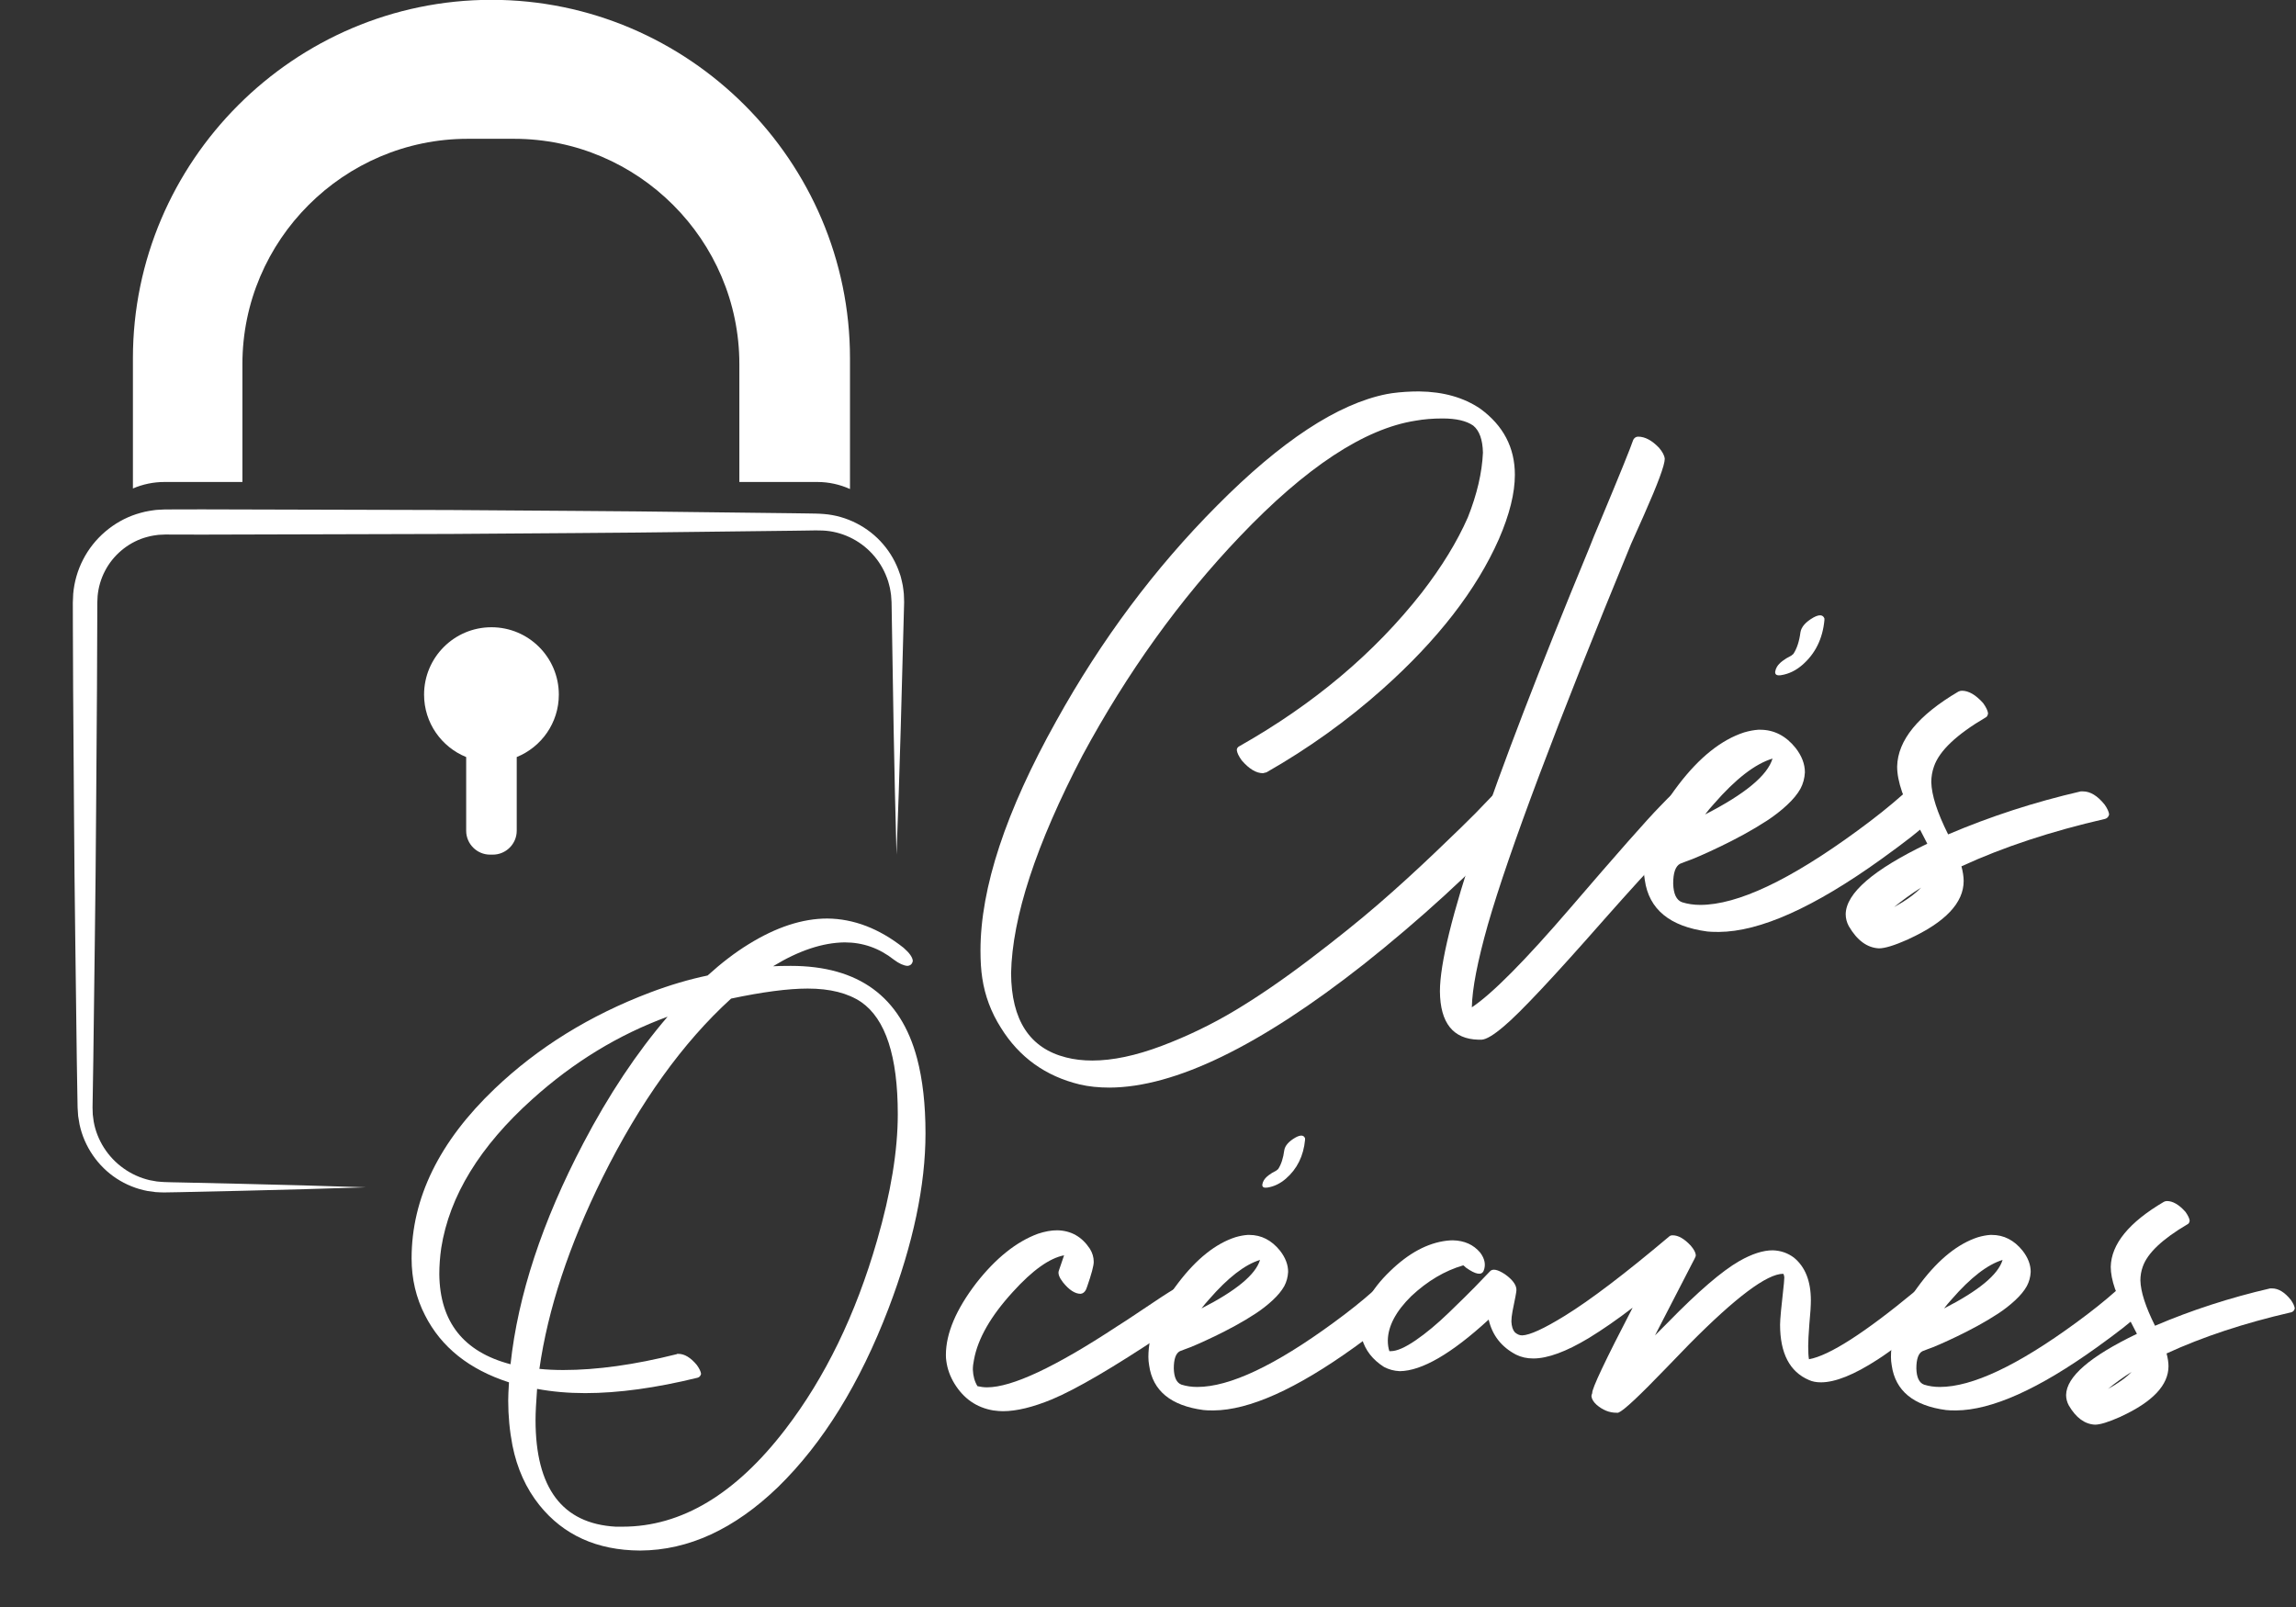
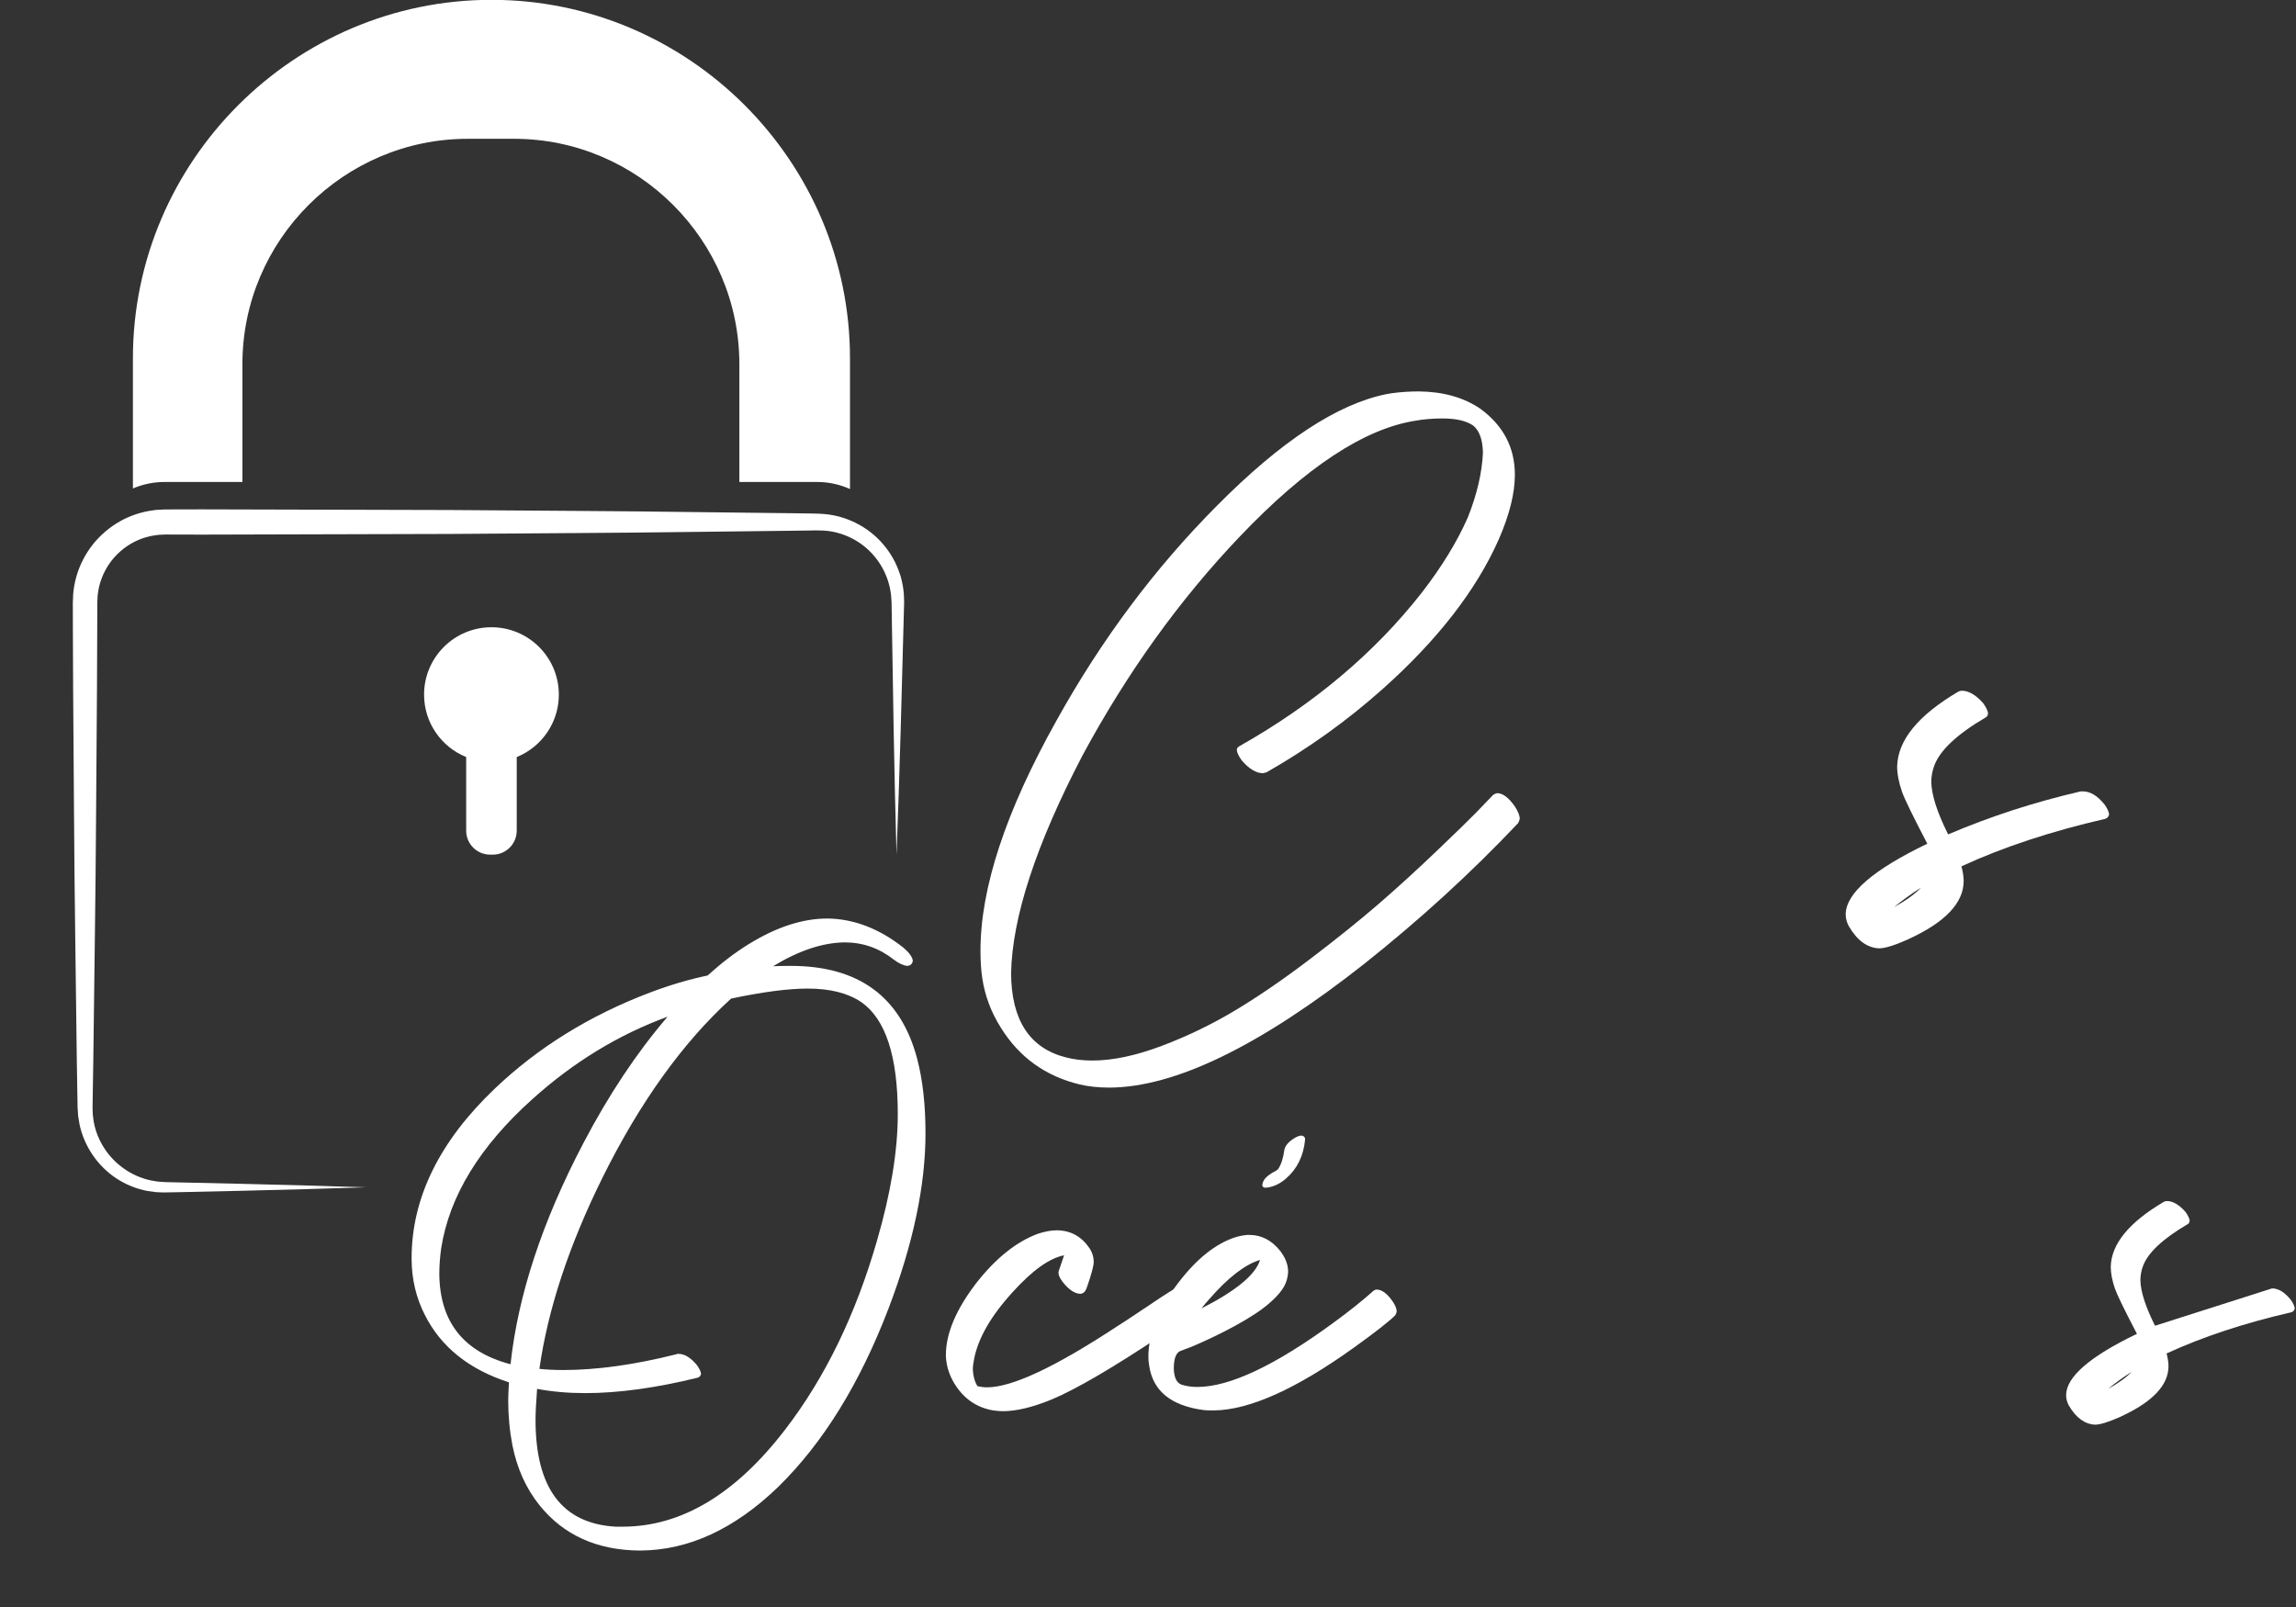
<svg xmlns="http://www.w3.org/2000/svg" width="100%" height="100%" viewBox="0 0 200 140" xml:space="preserve" style="fill-rule:evenodd;clip-rule:evenodd;stroke-linejoin:round;stroke-miterlimit:2;">
  <rect x="0" y="0" width="200" height="140" fill="#333333" stroke="none" />
  <g transform="matrix(0.935,0,0,0.935,-178.37,-48.58)">
    <clipPath id="_clip1">
      <path d="M190.716,51.942L190.716,225.485C191.527,225.664 192.427,225.763 193.425,225.763L401.851,225.763C401.851,225.763 403.018,225.763 404.559,225.365L404.559,51.942L190.716,51.942Z" clip-rule="nonzero" />
    </clipPath>
    <g clip-path="url(#_clip1)">
      <g transform="matrix(1,0,0,1,258.882,188.969)">
        <path d="M0,-43.968C-4.495,-39.879 -8.487,-34.321 -11.978,-27.292C-15.111,-20.956 -17.071,-15.014 -17.86,-9.467C-17.166,-9.396 -16.426,-9.36 -15.636,-9.36C-12.504,-9.36 -8.99,-9.85 -5.092,-10.83C-5.069,-10.83 -5.044,-10.842 -5.02,-10.866L-4.913,-10.866C-4.339,-10.866 -3.765,-10.519 -3.191,-9.826C-2.953,-9.491 -2.821,-9.217 -2.797,-9.001C-2.844,-8.81 -2.953,-8.691 -3.12,-8.643C-7.017,-7.686 -10.507,-7.208 -13.592,-7.208C-15.17,-7.208 -16.665,-7.339 -18.075,-7.602C-18.171,-6.311 -18.219,-5.343 -18.219,-4.698C-18.219,1.638 -15.732,4.95 -10.759,5.237L-10.113,5.237C-4.638,5.237 0.418,2.212 5.057,-3.838C8.762,-8.667 11.608,-14.524 13.592,-21.41C14.883,-25.857 15.529,-29.79 15.529,-33.209C15.529,-38.588 14.394,-42.067 12.122,-43.645C10.878,-44.482 9.218,-44.901 7.137,-44.901C5.32,-44.901 2.941,-44.589 0,-43.968M-5.917,-42.282C-10.484,-40.608 -14.68,-38.051 -18.505,-34.607C-23.407,-30.209 -26.239,-25.582 -27.005,-20.729C-27.125,-19.892 -27.184,-19.079 -27.184,-18.291C-27.137,-13.843 -24.925,-11.046 -20.549,-9.898C-19.856,-16.329 -17.596,-23.191 -13.771,-30.483C-11.404,-35.002 -8.786,-38.935 -5.917,-42.282M16.068,-48.702C16.617,-48.224 16.904,-47.818 16.928,-47.483C16.88,-47.196 16.713,-47.04 16.426,-47.016C16.068,-47.04 15.649,-47.232 15.17,-47.59C13.807,-48.667 12.277,-49.205 10.58,-49.205C8.523,-49.18 6.3,-48.439 3.909,-46.981C4.315,-47.004 4.866,-47.016 5.559,-47.016C11.871,-47.016 15.792,-44.148 17.322,-38.409C17.848,-36.425 18.111,-34.094 18.111,-31.416C18.111,-26.562 16.963,-21.122 14.668,-15.098C11.99,-8.092 8.559,-2.546 4.376,1.542C0.31,5.463 -3.969,7.436 -8.463,7.46L-8.499,7.46C-12.492,7.436 -15.613,6.025 -17.86,3.228C-19.103,1.674 -19.94,-0.179 -20.37,-2.331C-20.633,-3.694 -20.765,-5.092 -20.765,-6.527C-20.765,-6.909 -20.741,-7.471 -20.693,-8.212C-24.399,-9.407 -27.005,-11.488 -28.511,-14.452C-29.349,-16.078 -29.766,-17.848 -29.766,-19.76C-29.766,-25.379 -27.184,-30.651 -22.02,-35.576C-17.98,-39.425 -13.149,-42.414 -7.531,-44.541C-5.691,-45.235 -3.909,-45.761 -2.188,-46.12C-0.896,-47.291 0.371,-48.259 1.615,-49.025C4.196,-50.626 6.646,-51.428 8.966,-51.428C11.429,-51.404 13.795,-50.495 16.068,-48.702" style="fill:white;fill-rule:nonzero;" />
      </g>
      <g transform="matrix(1,0,0,1,291.948,177.923)">
        <path d="M0,-5.81C-0.12,-5.571 -0.287,-5.439 -0.502,-5.415C-1.028,-5.415 -1.578,-5.774 -2.152,-6.491C-2.487,-6.921 -2.618,-7.268 -2.546,-7.531L-2.044,-9.002C-3.407,-8.738 -4.997,-7.603 -6.814,-5.595C-8.871,-3.348 -10.077,-1.243 -10.436,0.717C-10.507,1.053 -10.544,1.362 -10.544,1.65C-10.52,2.247 -10.377,2.761 -10.113,3.191C-9.802,3.263 -9.504,3.299 -9.217,3.299C-6.898,3.299 -2.869,1.411 2.869,-2.367C3.371,-2.678 4.1,-3.156 5.057,-3.802C6.611,-4.853 7.675,-5.547 8.248,-5.882C8.368,-5.953 8.464,-5.99 8.535,-5.99C9.085,-5.99 9.659,-5.643 10.257,-4.95C10.496,-4.614 10.627,-4.339 10.651,-4.124C10.627,-3.957 10.568,-3.849 10.472,-3.802C9.85,-3.418 8.738,-2.69 7.137,-1.614C2.546,1.447 -0.885,3.456 -3.156,4.411C-4.949,5.153 -6.479,5.523 -7.746,5.523C-7.985,5.523 -8.284,5.499 -8.643,5.451C-10.197,5.188 -11.404,4.351 -12.265,2.941C-12.671,2.272 -12.922,1.567 -13.018,0.825C-13.042,0.682 -13.055,0.502 -13.055,0.287C-13.055,-1.721 -12.109,-3.957 -10.221,-6.42C-8.404,-8.738 -6.491,-10.268 -4.483,-11.01C-3.837,-11.225 -3.24,-11.333 -2.689,-11.333C-1.398,-11.309 -0.383,-10.735 0.359,-9.611C0.597,-9.229 0.718,-8.823 0.718,-8.392C0.718,-8.033 0.514,-7.268 0.108,-6.097C0.059,-5.977 0.024,-5.882 0,-5.81" style="fill:white;fill-rule:nonzero;" />
      </g>
      <g transform="matrix(1,0,0,1,312.354,182.897)">
        <path d="M0,-24.734C-0.143,-23.228 -0.742,-22.02 -1.793,-21.112C-2.32,-20.658 -2.893,-20.382 -3.514,-20.287C-3.85,-20.239 -4.005,-20.335 -3.981,-20.574C-3.957,-20.718 -3.909,-20.849 -3.837,-20.969C-3.646,-21.279 -3.264,-21.578 -2.689,-21.865C-2.594,-21.937 -2.535,-21.984 -2.51,-22.008C-2.223,-22.438 -2.032,-23.025 -1.936,-23.766C-1.865,-24.196 -1.518,-24.591 -0.896,-24.949C-0.419,-25.212 -0.12,-25.188 0,-24.878L0,-24.734ZM-9.647,-9.026C-6.42,-10.676 -4.602,-12.182 -4.196,-13.545C-5.607,-13.115 -7.185,-11.894 -8.929,-9.886C-9.193,-9.6 -9.432,-9.313 -9.647,-9.026M-11.655,-5.046C-12.038,-4.853 -12.229,-4.316 -12.229,-3.431C-12.205,-2.595 -11.966,-2.092 -11.512,-1.925C-11.058,-1.782 -10.568,-1.71 -10.042,-1.71C-7.028,-1.71 -2.797,-3.706 2.654,-7.7C4.065,-8.727 5.307,-9.719 6.384,-10.676C6.48,-10.748 6.575,-10.783 6.67,-10.783C7.149,-10.783 7.64,-10.425 8.141,-9.708C8.404,-9.325 8.535,-9.002 8.535,-8.74C8.512,-8.596 8.463,-8.476 8.393,-8.38C7.818,-7.807 6.551,-6.814 4.591,-5.404C-0.836,-1.506 -5.212,0.454 -8.535,0.478C-8.966,0.478 -9.277,0.466 -9.468,0.441C-12.504,0.035 -14.19,-1.352 -14.525,-3.718C-14.572,-3.981 -14.596,-4.244 -14.596,-4.507C-14.596,-6.682 -13.663,-8.99 -11.799,-11.429C-10.101,-13.652 -8.333,-15.063 -6.491,-15.661C-6.085,-15.78 -5.702,-15.852 -5.343,-15.876L-5.2,-15.876C-4.076,-15.876 -3.12,-15.386 -2.331,-14.406C-1.829,-13.76 -1.578,-13.102 -1.578,-12.433C-1.602,-11.954 -1.721,-11.512 -1.936,-11.106C-2.176,-10.676 -2.54,-10.233 -3.03,-9.779C-3.521,-9.325 -4.059,-8.906 -4.644,-8.525C-5.23,-8.141 -5.852,-7.77 -6.509,-7.412C-7.167,-7.054 -7.794,-6.731 -8.391,-6.444C-8.99,-6.157 -9.534,-5.906 -10.023,-5.691C-10.514,-5.476 -10.902,-5.32 -11.189,-5.224L-11.655,-5.046Z" style="fill:white;fill-rule:nonzero;" />
      </g>
      <g transform="matrix(1,0,0,1,328.995,180.291)">
-         <path d="M0,-9.935C-0.192,-9.48 -0.742,-9.576 -1.65,-10.221C-1.746,-10.318 -1.83,-10.388 -1.901,-10.436C-3.623,-9.935 -5.237,-8.978 -6.743,-7.568C-8.178,-6.157 -8.906,-4.782 -8.931,-3.443C-8.931,-3.061 -8.883,-2.726 -8.787,-2.44L-8.643,-2.44C-8.094,-2.44 -7.329,-2.774 -6.348,-3.443C-5.368,-4.113 -4.328,-4.979 -3.228,-6.043C-2.129,-7.107 -1.333,-7.89 -0.843,-8.392C-0.354,-8.895 0.107,-9.372 0.538,-9.827L0.572,-9.863C0.812,-10.15 1.277,-10.066 1.973,-9.612C2.067,-9.54 2.163,-9.468 2.259,-9.397C2.808,-8.942 3.071,-8.512 3.049,-8.105C3.049,-7.962 2.927,-7.317 2.689,-6.169C2.618,-5.786 2.582,-5.463 2.582,-5.201C2.605,-4.747 2.712,-4.412 2.904,-4.196C3.12,-4.005 3.346,-3.909 3.586,-3.909C4.303,-3.933 5.63,-4.543 7.566,-5.739C9.933,-7.197 13.173,-9.66 17.286,-13.127C17.359,-13.199 17.467,-13.234 17.609,-13.234C18.135,-13.234 18.696,-12.912 19.296,-12.266C19.58,-11.931 19.737,-11.644 19.76,-11.405C19.76,-11.309 19.749,-11.249 19.726,-11.226C19.726,-11.202 19.618,-10.987 19.403,-10.581C18.016,-7.901 16.867,-5.678 15.961,-3.909C16.176,-4.125 16.568,-4.519 17.144,-5.093C19.964,-7.985 22.188,-9.899 23.813,-10.831C24.985,-11.5 26.022,-11.836 26.933,-11.836C27.674,-11.812 28.331,-11.584 28.904,-11.154C29.956,-10.293 30.482,-8.966 30.482,-7.173C30.482,-6.694 30.437,-5.954 30.34,-4.949C30.268,-4.018 30.233,-3.336 30.233,-2.905C30.233,-2.355 30.256,-1.949 30.306,-1.686C32.192,-2.021 35.492,-4.137 40.202,-8.034C40.249,-8.105 40.299,-8.153 40.344,-8.178C40.464,-8.249 40.583,-8.285 40.706,-8.285C41.228,-8.285 41.77,-7.95 42.319,-7.28C42.558,-6.97 42.688,-6.694 42.711,-6.456C42.688,-6.312 42.642,-6.216 42.569,-6.169C39.891,-3.945 37.932,-2.44 36.687,-1.65C34.513,-0.239 32.753,0.466 31.416,0.466C30.986,0.466 30.613,0.393 30.306,0.251C28.512,-0.514 27.613,-2.236 27.613,-4.914C27.613,-5.368 27.732,-6.659 27.974,-8.787C27.997,-9.026 28.009,-9.205 28.009,-9.325C27.986,-9.516 27.947,-9.624 27.901,-9.648C26.395,-9.648 23.479,-7.46 19.15,-3.085C18.673,-2.583 17.954,-1.841 16.998,-0.862C14.512,1.721 13.041,3.096 12.588,3.264C12.563,3.287 12.539,3.299 12.514,3.299L12.372,3.299C11.702,3.299 11.081,3.047 10.507,2.546C10.221,2.283 10.065,2.02 10.04,1.757C10.04,1.685 10.065,1.589 10.113,1.47C10.065,1.088 11.32,-1.567 13.878,-6.492C12.444,-5.392 11.081,-4.448 9.791,-3.659C7.686,-2.391 5.964,-1.758 4.625,-1.758C4.028,-1.758 3.49,-1.877 3.012,-2.116C1.648,-2.833 0.801,-3.922 0.465,-5.38C-3.001,-2.2 -5.763,-0.598 -7.818,-0.575C-8.345,-0.598 -8.836,-0.729 -9.289,-0.969C-10.341,-1.638 -11.022,-2.511 -11.334,-3.586C-11.429,-3.898 -11.477,-4.244 -11.477,-4.627C-11.477,-6.372 -10.556,-8.129 -8.715,-9.899C-6.993,-11.572 -5.237,-12.517 -3.443,-12.732C-3.228,-12.756 -3.037,-12.767 -2.869,-12.767C-1.793,-12.743 -0.945,-12.361 -0.323,-11.62C0.107,-11.046 0.215,-10.484 0,-9.935" style="fill:white;fill-rule:nonzero;" />
-       </g>
+         </g>
      <g transform="matrix(1,0,0,1,371.887,176.525)">
-         <path d="M0,-2.654C3.229,-4.304 5.044,-5.81 5.452,-7.173C4.042,-6.743 2.462,-5.523 0.718,-3.514C0.455,-3.228 0.215,-2.941 0,-2.654M-2.007,1.326C-2.39,1.519 -2.582,2.056 -2.582,2.941C-2.559,3.777 -2.318,4.28 -1.863,4.447C-1.41,4.59 -0.92,4.662 -0.394,4.662C2.618,4.662 6.85,2.666 12.302,-1.327C13.711,-2.355 14.956,-3.347 16.032,-4.304C16.126,-4.376 16.222,-4.411 16.318,-4.411C16.797,-4.411 17.286,-4.053 17.79,-3.336C18.051,-2.953 18.183,-2.63 18.183,-2.368C18.16,-2.224 18.112,-2.104 18.039,-2.008C17.467,-1.435 16.199,-0.442 14.238,0.968C8.811,4.866 4.435,6.826 1.112,6.85C0.682,6.85 0.371,6.838 0.18,6.813C-2.856,6.407 -4.541,5.02 -4.877,2.654C-4.925,2.39 -4.948,2.128 -4.948,1.865C-4.948,-0.31 -4.016,-2.618 -2.151,-5.057C-0.453,-7.28 1.316,-8.691 3.156,-9.289C3.563,-9.408 3.946,-9.48 4.305,-9.504L4.447,-9.504C5.571,-9.504 6.527,-9.014 7.316,-8.033C7.818,-7.388 8.07,-6.73 8.07,-6.061C8.047,-5.582 7.926,-5.14 7.71,-4.734C7.472,-4.304 7.107,-3.861 6.617,-3.407C6.128,-2.953 5.59,-2.534 5.004,-2.153C4.418,-1.769 3.796,-1.399 3.139,-1.04C2.48,-0.682 1.854,-0.359 1.256,-0.072C0.659,0.215 0.113,0.466 -0.377,0.681C-0.866,0.896 -1.254,1.053 -1.541,1.147L-2.007,1.326Z" style="fill:white;fill-rule:nonzero;" />
-       </g>
+         </g>
      <g transform="matrix(1,0,0,1,387.165,167.2)">
-         <path d="M0,14.166C0.955,13.641 1.685,13.114 2.188,12.588C1.398,13.09 0.669,13.616 0,14.166M5.2,-3.263C5.294,-3.311 5.39,-3.335 5.486,-3.335C6.035,-3.335 6.61,-3 7.207,-2.332C7.447,-1.996 7.578,-1.722 7.603,-1.507C7.578,-1.339 7.519,-1.231 7.422,-1.184C5.056,0.203 3.657,1.53 3.227,2.797C3.083,3.205 3.012,3.622 3.012,4.053C3.035,5.105 3.49,6.515 4.374,8.284C7.793,6.826 11.368,5.666 15.098,4.805L15.277,4.805C15.874,4.805 16.46,5.164 17.034,5.881C17.25,6.192 17.369,6.456 17.394,6.671C17.346,6.862 17.238,6.982 17.071,7.029C12.695,8.033 8.823,9.313 5.452,10.866C5.571,11.321 5.63,11.715 5.63,12.05C5.63,13.819 4.147,15.385 1.183,16.748C1.158,16.772 1.135,16.784 1.11,16.784C0.035,17.263 -0.742,17.501 -1.22,17.501C-2.176,17.453 -2.989,16.855 -3.659,15.708C-3.827,15.398 -3.909,15.074 -3.909,14.739C-3.886,13.042 -1.687,11.141 2.689,9.037C1.518,6.791 0.836,5.391 0.646,4.841C0.383,4.076 0.25,3.396 0.25,2.797C0.298,0.67 1.948,-1.351 5.2,-3.263" style="fill:white;fill-rule:nonzero;" />
+         <path d="M0,14.166C0.955,13.641 1.685,13.114 2.188,12.588C1.398,13.09 0.669,13.616 0,14.166M5.2,-3.263C5.294,-3.311 5.39,-3.335 5.486,-3.335C6.035,-3.335 6.61,-3 7.207,-2.332C7.447,-1.996 7.578,-1.722 7.603,-1.507C7.578,-1.339 7.519,-1.231 7.422,-1.184C5.056,0.203 3.657,1.53 3.227,2.797C3.083,3.205 3.012,3.622 3.012,4.053C3.035,5.105 3.49,6.515 4.374,8.284L15.277,4.805C15.874,4.805 16.46,5.164 17.034,5.881C17.25,6.192 17.369,6.456 17.394,6.671C17.346,6.862 17.238,6.982 17.071,7.029C12.695,8.033 8.823,9.313 5.452,10.866C5.571,11.321 5.63,11.715 5.63,12.05C5.63,13.819 4.147,15.385 1.183,16.748C1.158,16.772 1.135,16.784 1.11,16.784C0.035,17.263 -0.742,17.501 -1.22,17.501C-2.176,17.453 -2.989,16.855 -3.659,15.708C-3.827,15.398 -3.909,15.074 -3.909,14.739C-3.886,13.042 -1.687,11.141 2.689,9.037C1.518,6.791 0.836,5.391 0.646,4.841C0.383,4.076 0.25,3.396 0.25,2.797C0.298,0.67 1.948,-1.351 5.2,-3.263" style="fill:white;fill-rule:nonzero;" />
      </g>
      <g transform="matrix(1,0,0,1,206.096,52.598)">
        <path d="M0,44.268L7.258,44.268L7.258,33.282C7.258,21.738 16.704,12.292 28.249,12.292L32.565,12.292C44.109,12.292 53.555,21.738 53.555,33.282L53.555,44.268L60.814,44.268C61.901,44.268 62.93,44.506 63.862,44.924L63.862,32.746C63.862,14.376 48.831,-0.656 30.459,-0.656C12.089,-0.656 -2.943,14.376 -2.943,32.746L-2.943,44.873C-2.039,44.485 -1.046,44.268 0,44.268" style="fill:white;fill-rule:nonzero;" />
      </g>
      <g transform="matrix(1,0,0,1,224.857,99.896)">
        <path d="M0,62.688L-5.789,62.865L-11.579,63.013L-17.369,63.142C-17.854,63.149 -18.326,63.167 -18.823,63.167C-19.079,63.156 -19.337,63.158 -19.593,63.135C-19.848,63.1 -20.104,63.073 -20.358,63.029C-21.373,62.838 -22.353,62.442 -23.223,61.873C-24.967,60.738 -26.242,58.886 -26.678,56.822L-26.807,56.043L-26.858,55.255L-26.883,53.806L-26.931,50.911L-27.078,39.332C-27.186,31.613 -27.21,23.894 -27.274,16.174L-27.298,10.385L-27.301,8.937L-27.303,8.214C-27.298,7.955 -27.281,7.664 -27.267,7.391C-27.172,6.283 -26.857,5.191 -26.346,4.201C-25.331,2.216 -23.518,0.659 -21.391,-0.034C-21.128,-0.128 -20.853,-0.183 -20.584,-0.257C-20.314,-0.326 -20.034,-0.352 -19.76,-0.399C-19.484,-0.446 -19.204,-0.44 -18.926,-0.46L-18.718,-0.471L-18.536,-0.471L-18.174,-0.472L-15.279,-0.479L7.879,-0.417C15.598,-0.351 23.318,-0.331 31.037,-0.221L36.826,-0.152L39.721,-0.118L41.169,-0.098C41.654,-0.088 42.116,-0.092 42.668,-0.046C44.793,0.119 46.817,1.162 48.183,2.763C48.869,3.559 49.397,4.488 49.727,5.481C49.823,5.725 49.877,5.982 49.938,6.236C50.009,6.488 50.039,6.748 50.074,7.007C50.119,7.264 50.128,7.525 50.134,7.786L50.145,8.175L50.136,8.537C49.933,16.256 49.738,23.975 49.436,31.693C49.215,23.972 49.101,16.253 48.98,8.534L48.974,8.172L48.951,7.838C48.938,7.616 48.925,7.395 48.878,7.177C48.841,6.959 48.81,6.739 48.741,6.528C48.681,6.315 48.632,6.1 48.542,5.897C48.236,5.069 47.766,4.305 47.171,3.66C45.986,2.362 44.293,1.57 42.563,1.493C42.152,1.469 41.648,1.486 41.169,1.493L39.721,1.513L36.826,1.547L31.037,1.616C23.318,1.725 15.598,1.746 7.879,1.812L-15.279,1.874L-18.174,1.867L-18.536,1.866L-18.715,1.866L-18.868,1.874C-19.071,1.892 -19.277,1.879 -19.477,1.916C-19.677,1.953 -19.882,1.964 -20.079,2.016C-20.274,2.073 -20.476,2.107 -20.667,2.175C-22.217,2.671 -23.556,3.808 -24.306,5.258C-24.684,5.981 -24.917,6.777 -24.992,7.591L-25.022,8.214L-25.024,8.937L-25.028,10.385L-25.052,16.174C-25.115,23.894 -25.14,31.613 -25.248,39.332L-25.395,50.911L-25.442,53.806L-25.465,55.251L-25.444,55.909L-25.358,56.561C-25.054,58.291 -24.032,59.892 -22.576,60.923C-21.851,61.442 -21.021,61.819 -20.147,62.023C-19.927,62.069 -19.704,62.101 -19.483,62.143C-19.26,62.172 -19.034,62.179 -18.809,62.198C-18.341,62.22 -17.848,62.222 -17.369,62.234L-11.579,62.364L-5.789,62.511L0,62.688Z" style="fill:white;fill-rule:nonzero;" />
      </g>
      <g transform="matrix(1,0,0,1,242.833,125.31)">
        <path d="M0,-8.631C0,-12.098 -2.81,-14.909 -6.278,-14.909C-9.744,-14.909 -12.555,-12.098 -12.555,-8.631C-12.555,-5.997 -10.931,-3.746 -8.632,-2.814L-8.632,4.054C-8.632,5.277 -7.631,6.278 -6.407,6.278L-6.148,6.278C-4.924,6.278 -3.923,5.277 -3.923,4.054L-3.923,-2.814C-1.624,-3.746 0,-5.997 0,-8.631" style="fill:white;fill-rule:nonzero;" />
      </g>
    </g>
  </g>
  <g transform="matrix(0.935,0,0,0.935,-178.37,-48.58)">
    <clipPath id="_clip2">
      <path d="M190.716,51.942L190.716,225.485C191.527,225.664 192.427,225.763 193.425,225.763L401.851,225.763C401.851,225.763 403.018,225.763 404.559,225.365L404.559,51.942L190.716,51.942Z" clip-rule="nonzero" />
    </clipPath>
    <g clip-path="url(#_clip2)">
      <g transform="matrix(1,0,0,1,308.764,117.804)">
        <path d="M0,6.114C-0.193,6.17 -0.303,6.196 -0.331,6.196C-0.964,6.196 -1.625,5.798 -2.314,4.999C-2.589,4.613 -2.741,4.296 -2.768,4.048C-2.768,3.883 -2.686,3.759 -2.52,3.676C4.393,-0.234 10.053,-5 14.46,-10.619C16.333,-13.042 17.765,-15.384 18.757,-17.643C19.611,-19.791 20.079,-21.801 20.162,-23.674C20.134,-24.887 19.831,-25.726 19.253,-26.195C18.62,-26.635 17.669,-26.856 16.402,-26.856C15.493,-26.856 14.653,-26.787 13.882,-26.649C9.117,-25.906 3.663,-22.311 -2.479,-15.866C-8.098,-9.972 -12.988,-3.168 -17.146,4.544C-21.471,12.835 -23.688,19.597 -23.798,24.83C-23.771,29.209 -22.063,31.827 -18.675,32.68C-17.931,32.872 -17.119,32.969 -16.237,32.969C-14.337,32.969 -12.182,32.515 -9.771,31.606C-7.362,30.697 -5.068,29.588 -2.892,28.28C-0.716,26.972 1.611,25.374 4.09,23.487C6.569,21.601 8.676,19.907 10.411,18.405C12.147,16.904 13.937,15.273 15.783,13.51C17.628,11.747 18.847,10.562 19.439,9.956C20.031,9.351 20.575,8.786 21.071,8.262L21.113,8.221C21.222,8.139 21.346,8.084 21.484,8.056C22.007,8.056 22.558,8.469 23.137,9.295C23.44,9.764 23.591,10.149 23.591,10.452C23.564,10.591 23.509,10.728 23.426,10.865L23.385,10.906C19.033,15.507 14.254,19.872 9.048,24.004C-0.647,31.633 -8.539,35.462 -14.626,35.49C-15.645,35.49 -16.568,35.393 -17.394,35.2C-20.59,34.429 -23.04,32.666 -24.748,29.912C-25.657,28.48 -26.236,26.937 -26.483,25.284C-26.594,24.568 -26.649,23.715 -26.649,22.723C-26.649,16.884 -24.294,9.75 -19.584,1.322C-15.397,-6.225 -10.412,-12.905 -4.628,-18.717C1.349,-24.749 6.624,-28.219 11.196,-29.128C11.389,-29.156 11.554,-29.183 11.692,-29.211C12.491,-29.32 13.331,-29.376 14.213,-29.376C16.471,-29.349 18.372,-28.812 19.914,-27.765C22.062,-26.195 23.137,-24.143 23.137,-21.609C23.137,-19.9 22.641,-17.904 21.649,-15.618C19.556,-10.88 15.948,-6.225 10.824,-1.653C7.519,1.294 3.911,3.883 0,6.114" style="fill:white;fill-rule:nonzero;" />
      </g>
      <g transform="matrix(1,0,0,1,346.733,115.696)">
-         <path d="M0,10.081C0.138,9.999 0.275,9.957 0.413,9.957C0.991,9.957 1.57,10.356 2.148,11.155C2.451,11.541 2.603,11.872 2.603,12.147C2.575,12.368 2.534,12.505 2.479,12.56C1.129,13.552 -1.846,16.65 -6.445,21.856C-11.21,27.283 -14.35,30.629 -15.865,31.896C-16.802,32.695 -17.49,33.108 -17.931,33.135L-18.22,33.135C-20.589,33.08 -21.787,31.58 -21.815,28.632C-21.815,23.509 -17.187,9.765 -7.933,-12.601C-7.657,-13.318 -7.313,-14.157 -6.9,-15.122C-5.082,-19.474 -4.049,-22.022 -3.801,-22.765C-3.691,-22.957 -3.539,-23.054 -3.346,-23.054C-2.713,-23.054 -2.066,-22.709 -1.405,-22.022C-1.074,-21.635 -0.895,-21.291 -0.868,-20.988C-0.868,-20.41 -1.515,-18.66 -2.81,-15.741C-3.306,-14.64 -3.705,-13.744 -4.008,-13.056C-10.948,3.801 -15.397,15.632 -17.353,22.434C-18.317,25.85 -18.812,28.411 -18.84,30.119C-16.94,28.853 -13.882,25.767 -9.668,20.864C-5.316,15.797 -2.534,12.643 -1.322,11.403C-0.854,10.907 -0.413,10.467 0,10.081" style="fill:white;fill-rule:nonzero;" />
-       </g>
+         </g>
      <g transform="matrix(1,0,0,1,360.739,138.24)">
-         <path d="M0,-28.494C-0.165,-26.759 -0.854,-25.368 -2.066,-24.321C-2.672,-23.798 -3.333,-23.48 -4.049,-23.371C-4.435,-23.315 -4.614,-23.426 -4.586,-23.701C-4.558,-23.867 -4.504,-24.017 -4.421,-24.156C-4.2,-24.513 -3.76,-24.858 -3.098,-25.188C-2.988,-25.271 -2.919,-25.326 -2.892,-25.354C-2.562,-25.85 -2.342,-26.524 -2.231,-27.379C-2.148,-27.874 -1.749,-28.329 -1.033,-28.742C-0.482,-29.045 -0.138,-29.017 0,-28.659L0,-28.494ZM-11.114,-10.397C-7.396,-12.298 -5.302,-14.033 -4.834,-15.603C-6.459,-15.108 -8.277,-13.703 -10.288,-11.389C-10.591,-11.059 -10.866,-10.728 -11.114,-10.397M-13.428,-5.811C-13.869,-5.591 -14.089,-4.971 -14.089,-3.952C-14.061,-2.988 -13.786,-2.409 -13.262,-2.217C-12.739,-2.052 -12.174,-1.969 -11.568,-1.969C-8.098,-1.969 -3.223,-4.269 3.058,-8.869C4.683,-10.053 6.115,-11.196 7.354,-12.298C7.464,-12.381 7.575,-12.422 7.685,-12.422C8.235,-12.422 8.8,-12.009 9.379,-11.182C9.682,-10.742 9.833,-10.37 9.833,-10.067C9.805,-9.902 9.751,-9.763 9.668,-9.654C9.007,-8.993 7.547,-7.85 5.288,-6.225C-0.964,-1.735 -6.005,0.524 -9.833,0.551C-10.329,0.551 -10.687,0.537 -10.908,0.51C-14.405,0.041 -16.347,-1.556 -16.733,-4.283C-16.788,-4.586 -16.816,-4.888 -16.816,-5.192C-16.816,-7.698 -15.741,-10.356 -13.593,-13.166C-11.637,-15.727 -9.599,-17.353 -7.479,-18.041C-7.01,-18.179 -6.569,-18.261 -6.156,-18.289L-5.991,-18.289C-4.696,-18.289 -3.594,-17.724 -2.686,-16.595C-2.107,-15.851 -1.818,-15.093 -1.818,-14.322C-1.846,-13.771 -1.983,-13.262 -2.231,-12.794C-2.507,-12.298 -2.927,-11.788 -3.491,-11.265C-4.056,-10.742 -4.676,-10.259 -5.35,-9.819C-6.025,-9.379 -6.742,-8.952 -7.499,-8.538C-8.256,-8.125 -8.979,-7.753 -9.668,-7.423C-10.356,-7.092 -10.983,-6.803 -11.548,-6.555C-12.113,-6.307 -12.56,-6.128 -12.891,-6.018L-13.428,-5.811Z" style="fill:white;fill-rule:nonzero;" />
-       </g>
+         </g>
      <g transform="matrix(1,0,0,1,367.226,120.158)">
        <path d="M0,16.32C1.102,15.715 1.942,15.108 2.52,14.502C1.611,15.081 0.771,15.686 0,16.32M5.991,-3.759C6.101,-3.814 6.211,-3.842 6.321,-3.842C6.955,-3.842 7.616,-3.456 8.304,-2.685C8.58,-2.299 8.731,-1.983 8.759,-1.735C8.731,-1.542 8.662,-1.418 8.552,-1.363C5.826,0.234 4.214,1.763 3.718,3.223C3.553,3.692 3.47,4.173 3.47,4.669C3.498,5.882 4.021,7.506 5.04,9.544C8.979,7.865 13.097,6.528 17.394,5.537L17.6,5.537C18.289,5.537 18.964,5.95 19.625,6.776C19.873,7.134 20.01,7.437 20.038,7.685C19.983,7.906 19.859,8.043 19.666,8.098C14.625,9.255 10.163,10.729 6.28,12.519C6.417,13.042 6.486,13.497 6.486,13.882C6.486,15.921 4.779,17.725 1.363,19.295C1.336,19.322 1.308,19.336 1.281,19.336C0.041,19.888 -0.854,20.162 -1.405,20.162C-2.507,20.107 -3.443,19.419 -4.214,18.097C-4.407,17.739 -4.504,17.367 -4.504,16.981C-4.476,15.025 -1.942,12.836 3.098,10.412C1.749,7.823 0.964,6.212 0.744,5.578C0.441,4.696 0.289,3.912 0.289,3.223C0.344,0.771 2.245,-1.556 5.991,-3.759" style="fill:white;fill-rule:nonzero;" />
      </g>
    </g>
  </g>
</svg>